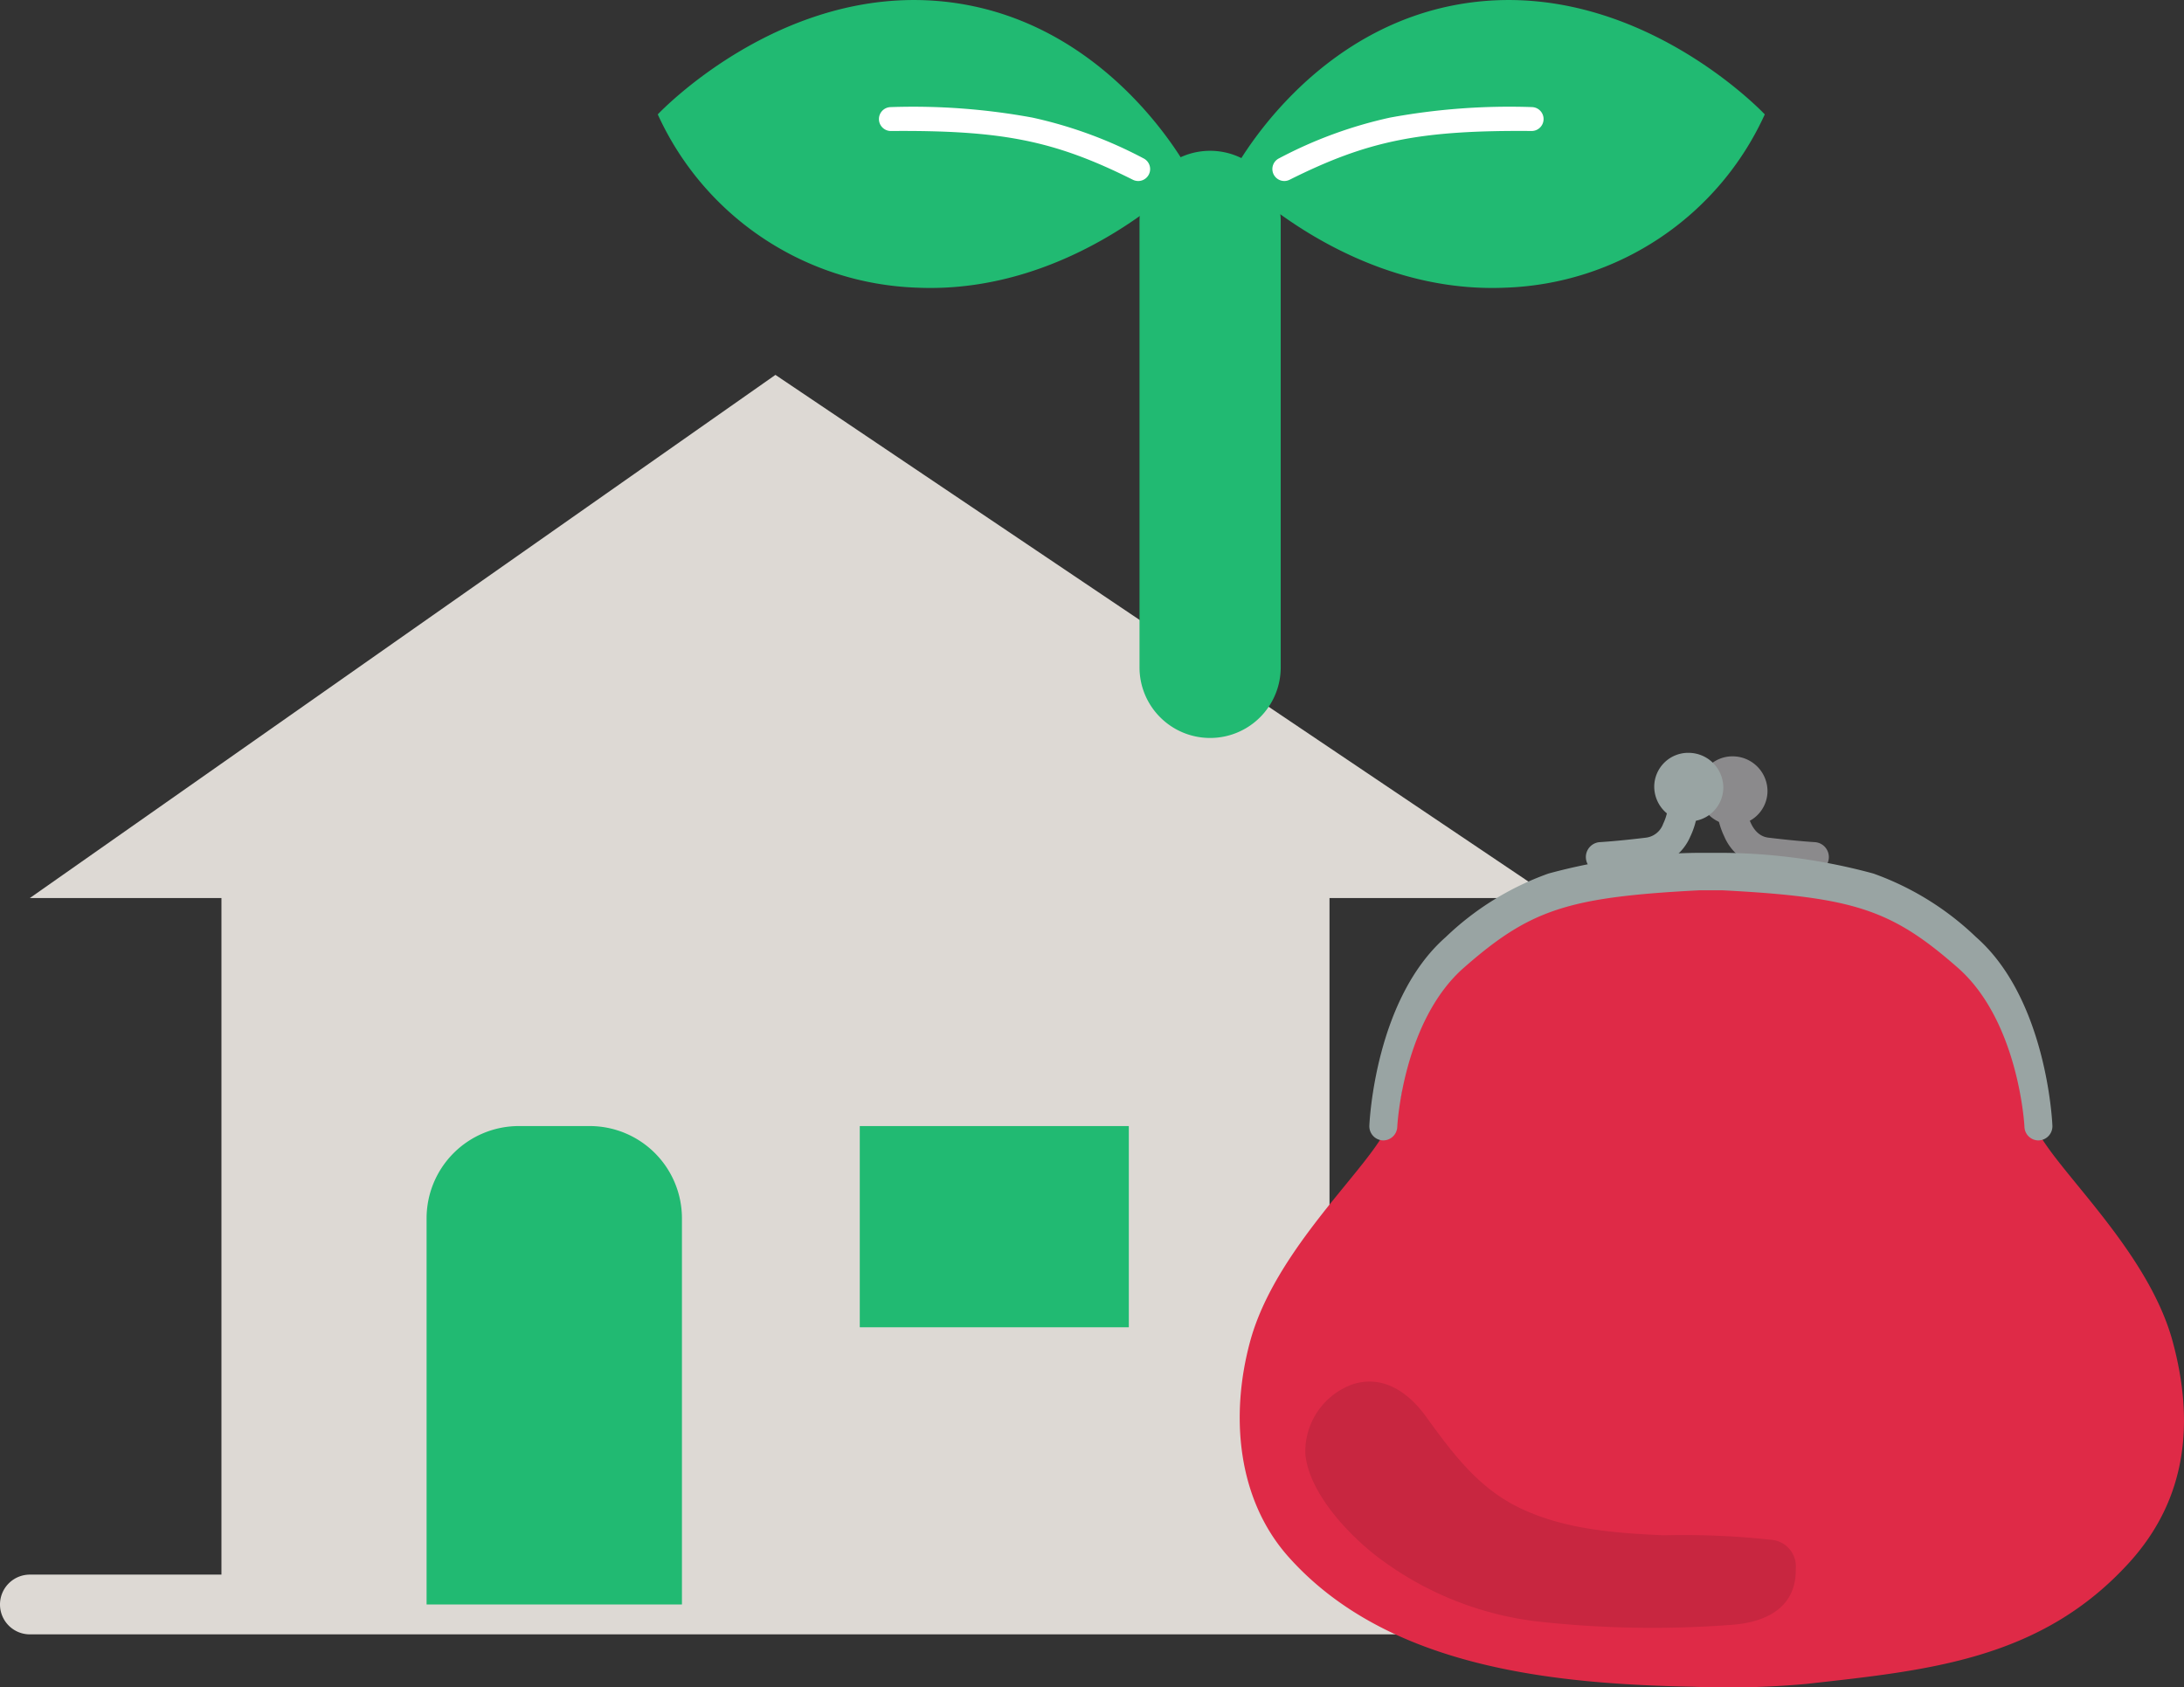
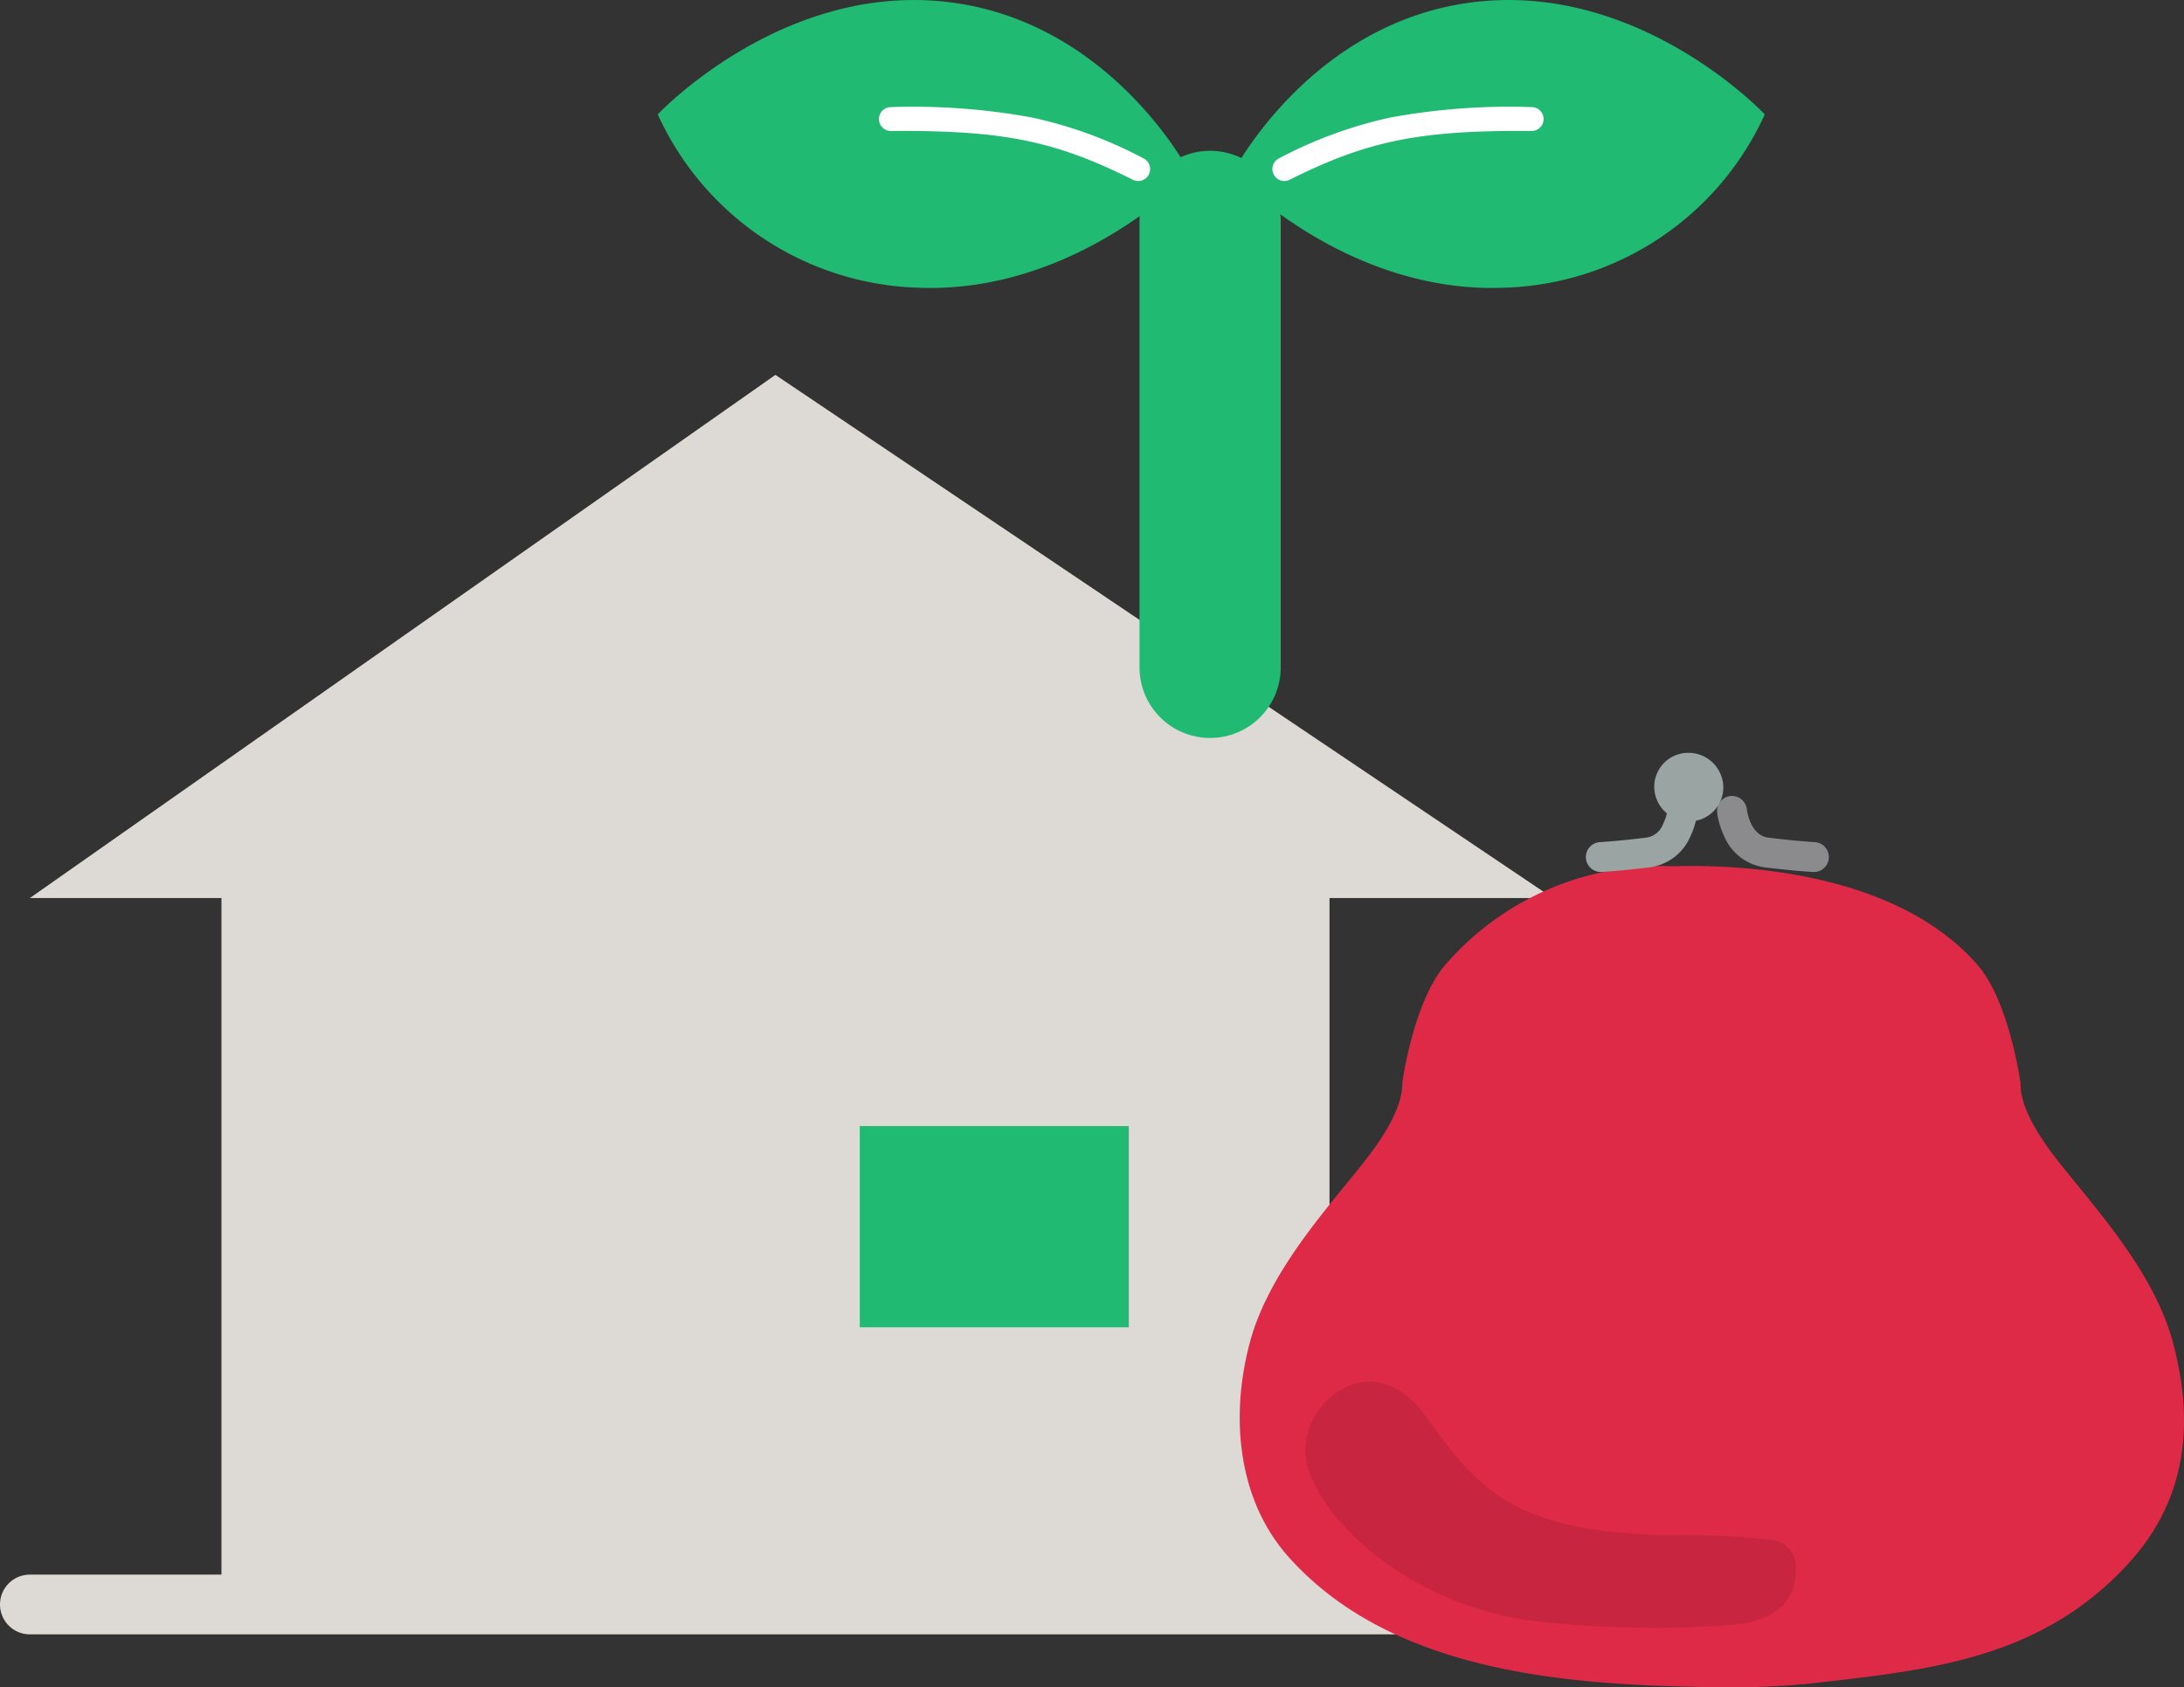
<svg xmlns="http://www.w3.org/2000/svg" width="140.838" height="108.802" viewBox="0 0 140.838 108.802">
  <rect x="0" y="0" width="140.838" height="108.802" fill="#333333" stroke="none" />
  <g id="グループ_60255" data-name="グループ 60255" transform="translate(-894.94 -3691.675)">
    <g id="グループ_60254" data-name="グループ 60254" transform="translate(894.94 3691.675)">
      <path id="線_56" data-name="線 56" d="M94.993,1.353H-.573A1.927,1.927,0,0,1-2.5-.573,1.927,1.927,0,0,1-.573-2.5H94.993A1.927,1.927,0,0,1,96.92-.573,1.927,1.927,0,0,1,94.993,1.353Z" transform="translate(2.5 104.036)" fill="#ddd9d4" />
      <path id="パス_16869" data-name="パス 16869" d="M1941.16,464.54l-50.136-33.734-48.078,33.734H1855.3v45.555h71.455V464.54Z" transform="translate(-1841.02 -406.632)" fill="#ddd9d4" />
-       <path id="パス_16870" data-name="パス 16870" d="M1925.319,586.442h-16.467v-24.9a5.952,5.952,0,0,1,5.951-5.951h4.565a5.952,5.952,0,0,1,5.951,5.951Z" transform="translate(-1881.343 -482.979)" fill="#21ba72" />
      <path id="パス_134833" data-name="パス 134833" d="M0,0H17.349V12.974H0Z" transform="translate(55.444 72.613)" fill="#21ba72" />
      <path id="パス_16871" data-name="パス 16871" d="M1981.6,379.729s-5.1-9.974-15.9-11.1c-10.591-1.1-18.445,7.275-18.445,7.275a19.084,19.084,0,0,0,16.723,11.174C1974.249,387.528,1981.6,379.729,1981.6,379.729Z" transform="translate(-1904.838 -368.528)" fill="#21ba72" />
      <path id="パス_16872" data-name="パス 16872" d="M2001.665,392.064a.769.769,0,0,1-.344-.081c-5.055-2.528-8.415-3.2-15.621-3.143h-.007a.771.771,0,0,1-.006-1.541,42.477,42.477,0,0,1,9.162.677,28.1,28.1,0,0,1,7.161,2.629.771.771,0,0,1-.345,1.46Z" transform="translate(-1928.267 -380.392)" fill="#fff" />
      <path id="パス_16873" data-name="パス 16873" d="M2042.685,379.729s5.1-9.974,15.9-11.1c10.591-1.1,18.445,7.275,18.445,7.275a19.083,19.083,0,0,1-16.722,11.174C2050.034,387.528,2042.685,379.729,2042.685,379.729Z" transform="translate(-1963.226 -368.528)" fill="#21ba72" />
      <path id="パス_16874" data-name="パス 16874" d="M2051.116,392.064a.771.771,0,0,1-.345-1.46,28.1,28.1,0,0,1,7.161-2.629,42.492,42.492,0,0,1,9.162-.677.771.771,0,0,1-.006,1.541h-.007c-7.209-.06-10.566.616-15.622,3.143A.768.768,0,0,1,2051.116,392.064Z" transform="translate(-1968.295 -380.392)" fill="#fff" />
      <path id="線_57" data-name="線 57" d="M-1.355,31.956A4.551,4.551,0,0,1-5.906,27.4V-1.355A4.551,4.551,0,0,1-1.355-5.906,4.551,4.551,0,0,1,3.2-1.355V27.4A4.551,4.551,0,0,1-1.355,31.956Z" transform="translate(79.389 15.63)" fill="#21ba72" />
    </g>
    <g id="グループ_60253" data-name="グループ 60253" transform="translate(974.885 3740.22)">
-       <path id="パス_16859" data-name="パス 16859" d="M2.866,8.217a.094.094,0,0,1-.113-.061L.005.125A.094.094,0,1,1,.183.064L2.931,8.1a.094.094,0,0,1-.058.119Z" transform="translate(10.001 18.515)" fill="#d18700" />
      <g id="グループ_1170" data-name="グループ 1170" transform="translate(0 0)">
        <g id="グループ_1169" data-name="グループ 1169">
          <path id="パス_16860" data-name="パス 16860" d="M60.164,30.668c-1.393-5.141-6.092-9.731-8.094-12.577s-1.653-3.948-1.74-4.223c0,0-.718-5.177-2.785-7.528C42.135.188,31.755-.1,27.955.018A18.425,18.425,0,0,0,13.287,6.34C11.22,8.691,10.5,13.868,10.5,13.868c-.087.275.261,1.377-1.741,4.223S2.06,25.527.668,30.668C-.625,35.44-.165,40.839,3.149,44.554c6.446,7.225,17.314,8.2,26.141,8.372a55.719,55.719,0,0,0,7.234-.182c7.833-.875,15.142-1.54,20.855-7.846C61.121,40.767,61.556,35.809,60.164,30.668Z" transform="translate(0 7.297)" fill="#df2a47" />
-           <path id="パス_16861" data-name="パス 16861" d="M4.454,2.252A2.191,2.191,0,0,1,2.21,4.422,2.248,2.248,0,0,1,0,2.17,2.191,2.191,0,0,1,2.245,0,2.248,2.248,0,0,1,4.454,2.252Z" transform="translate(29.58 0.227)" fill="#8b8a8c" />
          <path id="パス_16862" data-name="パス 16862" d="M6.255,4.926H6.2c-.047,0-1.172-.063-3.122-.3A3.319,3.319,0,0,1,.468,2.643,5.174,5.174,0,0,1,0,1.061a.964.964,0,0,1,1.917-.2c.008.075.207,1.705,1.391,1.849C5.191,2.939,6.294,3,6.305,3a.964.964,0,0,1-.05,1.926Z" transform="translate(30.783 2.759)" fill="#8b8a8c" />
          <path id="パス_16863" data-name="パス 16863" d="M4.455,2.251A2.191,2.191,0,0,1,2.211,4.42,2.25,2.25,0,0,1,0,2.168,2.191,2.191,0,0,1,2.247,0,2.246,2.246,0,0,1,4.455,2.251Z" transform="translate(26.73)" fill="#99a4a3" />
-           <path id="パス_16864" data-name="パス 16864" d="M43.144,18.544a.908.908,0,0,1-.9-.879c0-.1-.376-6.817-4.3-10.258-4.28-3.756-6.7-4.551-15.183-4.992H21.277c-8.487.44-10.9,1.236-15.183,4.992C2.167,10.854,1.8,17.592,1.8,17.665a.908.908,0,0,1-.938.877A.911.911,0,0,1,0,17.585c.014-.332.4-8.18,4.921-12.149a18.567,18.567,0,0,1,6.625-4.1A38.115,38.115,0,0,1,21.209,0h1.627A38.115,38.115,0,0,1,32.5,1.334a18.569,18.569,0,0,1,6.625,4.1c4.523,3.97,4.907,11.817,4.921,12.149a.911.911,0,0,1-.86.958Z" transform="translate(8.36 6.449)" fill="#99a4a3" />
          <path id="パス_16865" data-name="パス 16865" d="M.963,4.925A.964.964,0,0,1,.913,3C.924,3,2.027,2.939,3.9,2.711a1.357,1.357,0,0,0,1.109-.9A3.325,3.325,0,0,0,5.3.867a.964.964,0,1,1,1.918.194,5.174,5.174,0,0,1-.463,1.582A3.319,3.319,0,0,1,4.136,4.624c-1.95.236-3.075.3-3.122.3Z" transform="translate(22.3 2.759)" fill="#99a4a3" />
        </g>
        <path id="パス_16866" data-name="パス 16866" d="M31.64,12.075A1.724,1.724,0,0,0,30.032,10.2a52.207,52.207,0,0,0-6.93-.289c-3.206-.145-6.563-.392-9.474-1.868-2.561-1.3-4.192-3.52-5.837-5.791C6.67.705,5.051-.442,3.095.165A4.607,4.607,0,0,0,.013,4.65C.233,7.215,2.92,10.027,4.89,11.468a21.125,21.125,0,0,0,9.932,3.982,66.942,66.942,0,0,0,12.809.225C29.06,15.556,31.69,14.969,31.64,12.075Z" transform="translate(4.218 40.544)" fill="#c82640" />
      </g>
    </g>
  </g>
</svg>